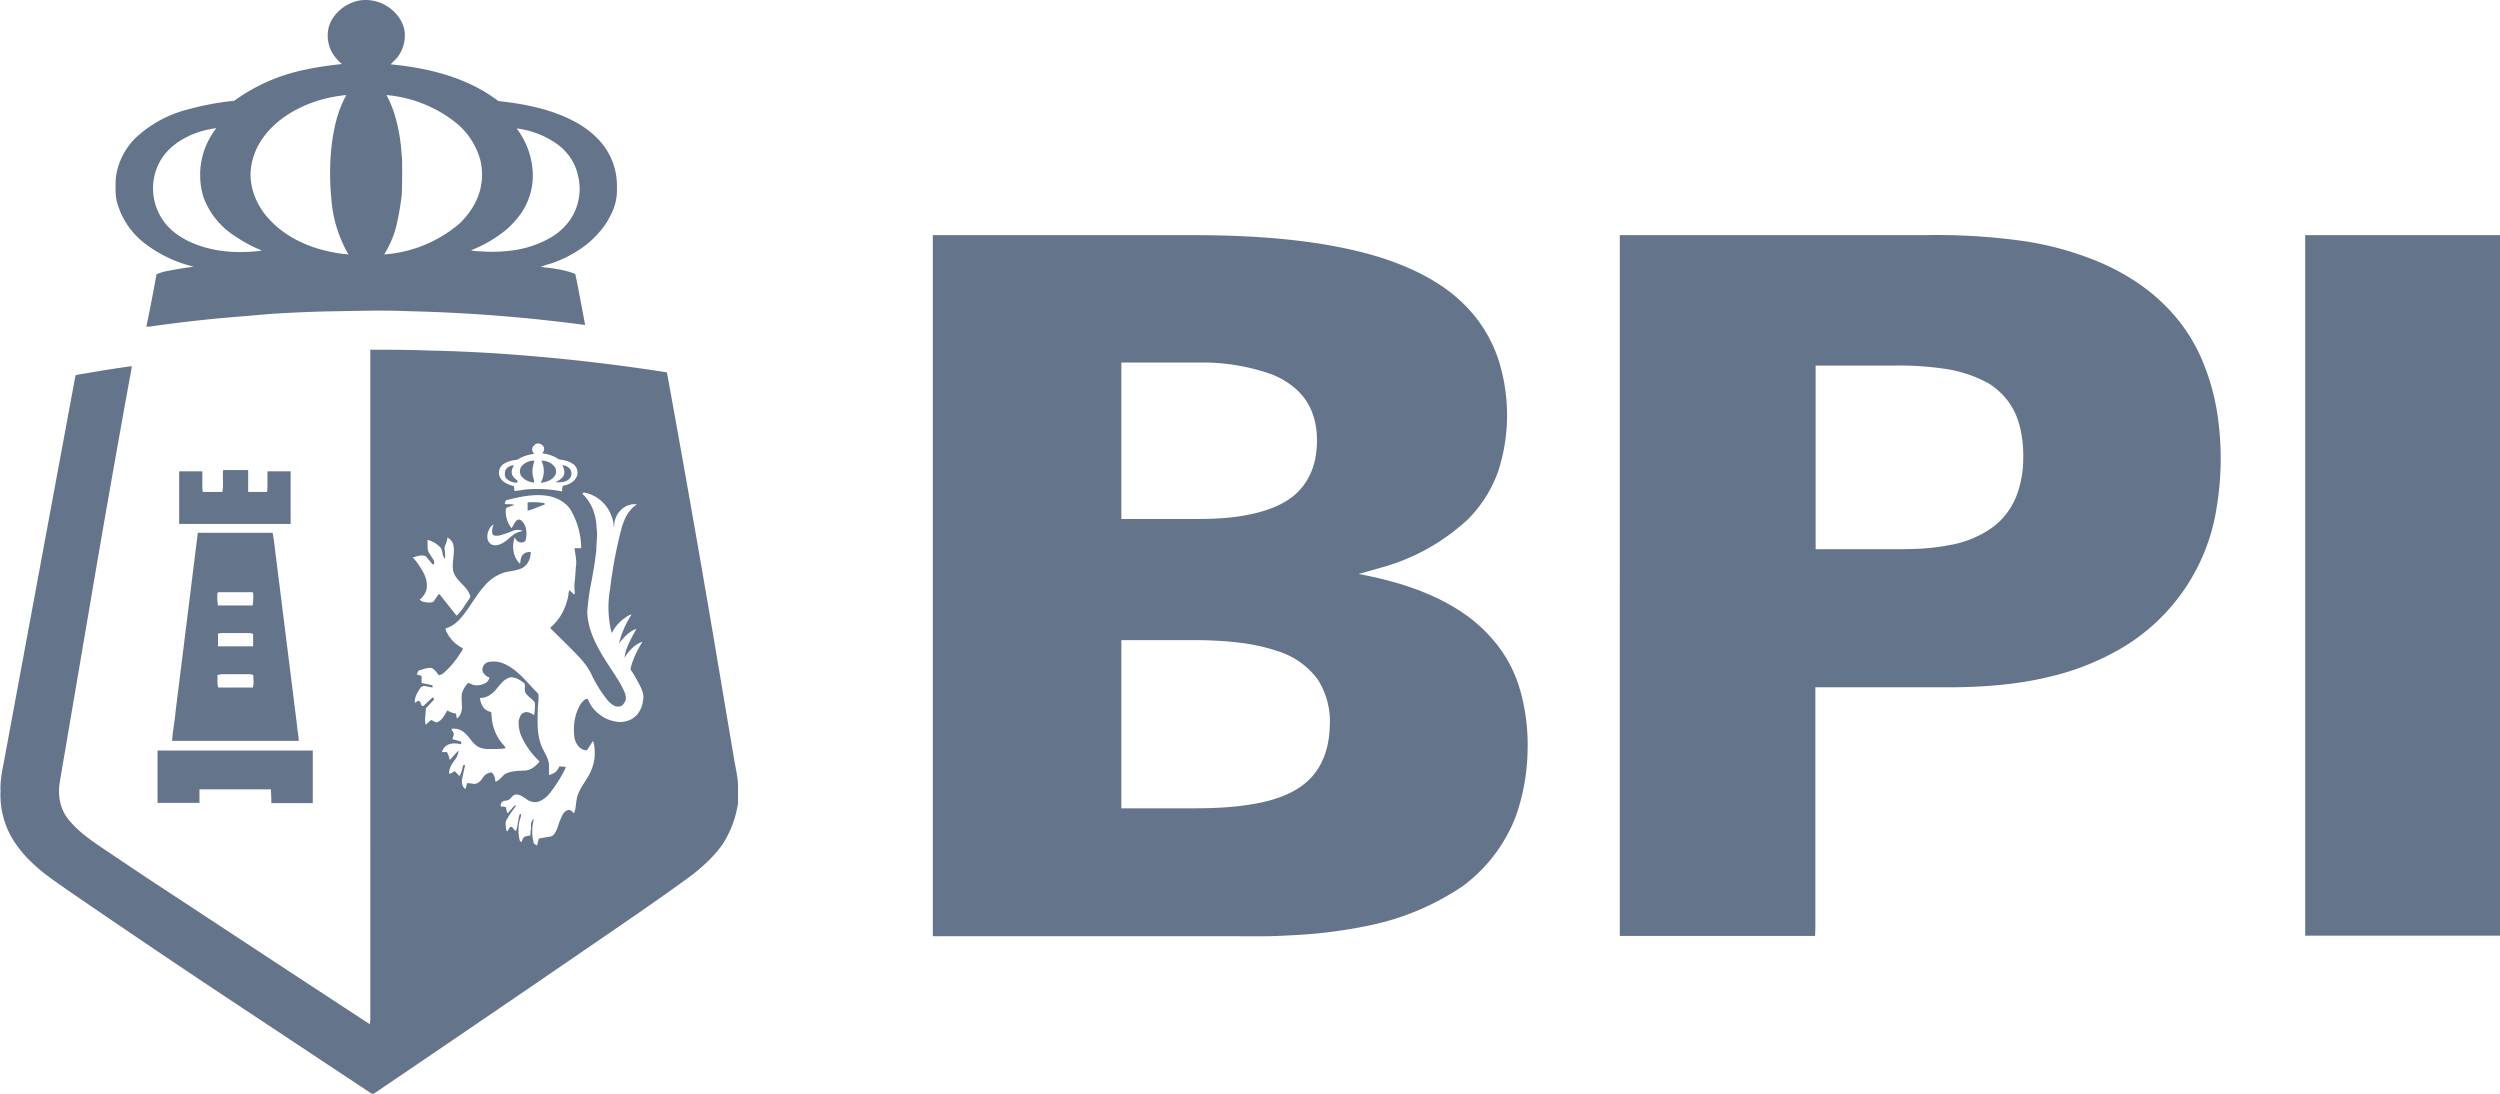
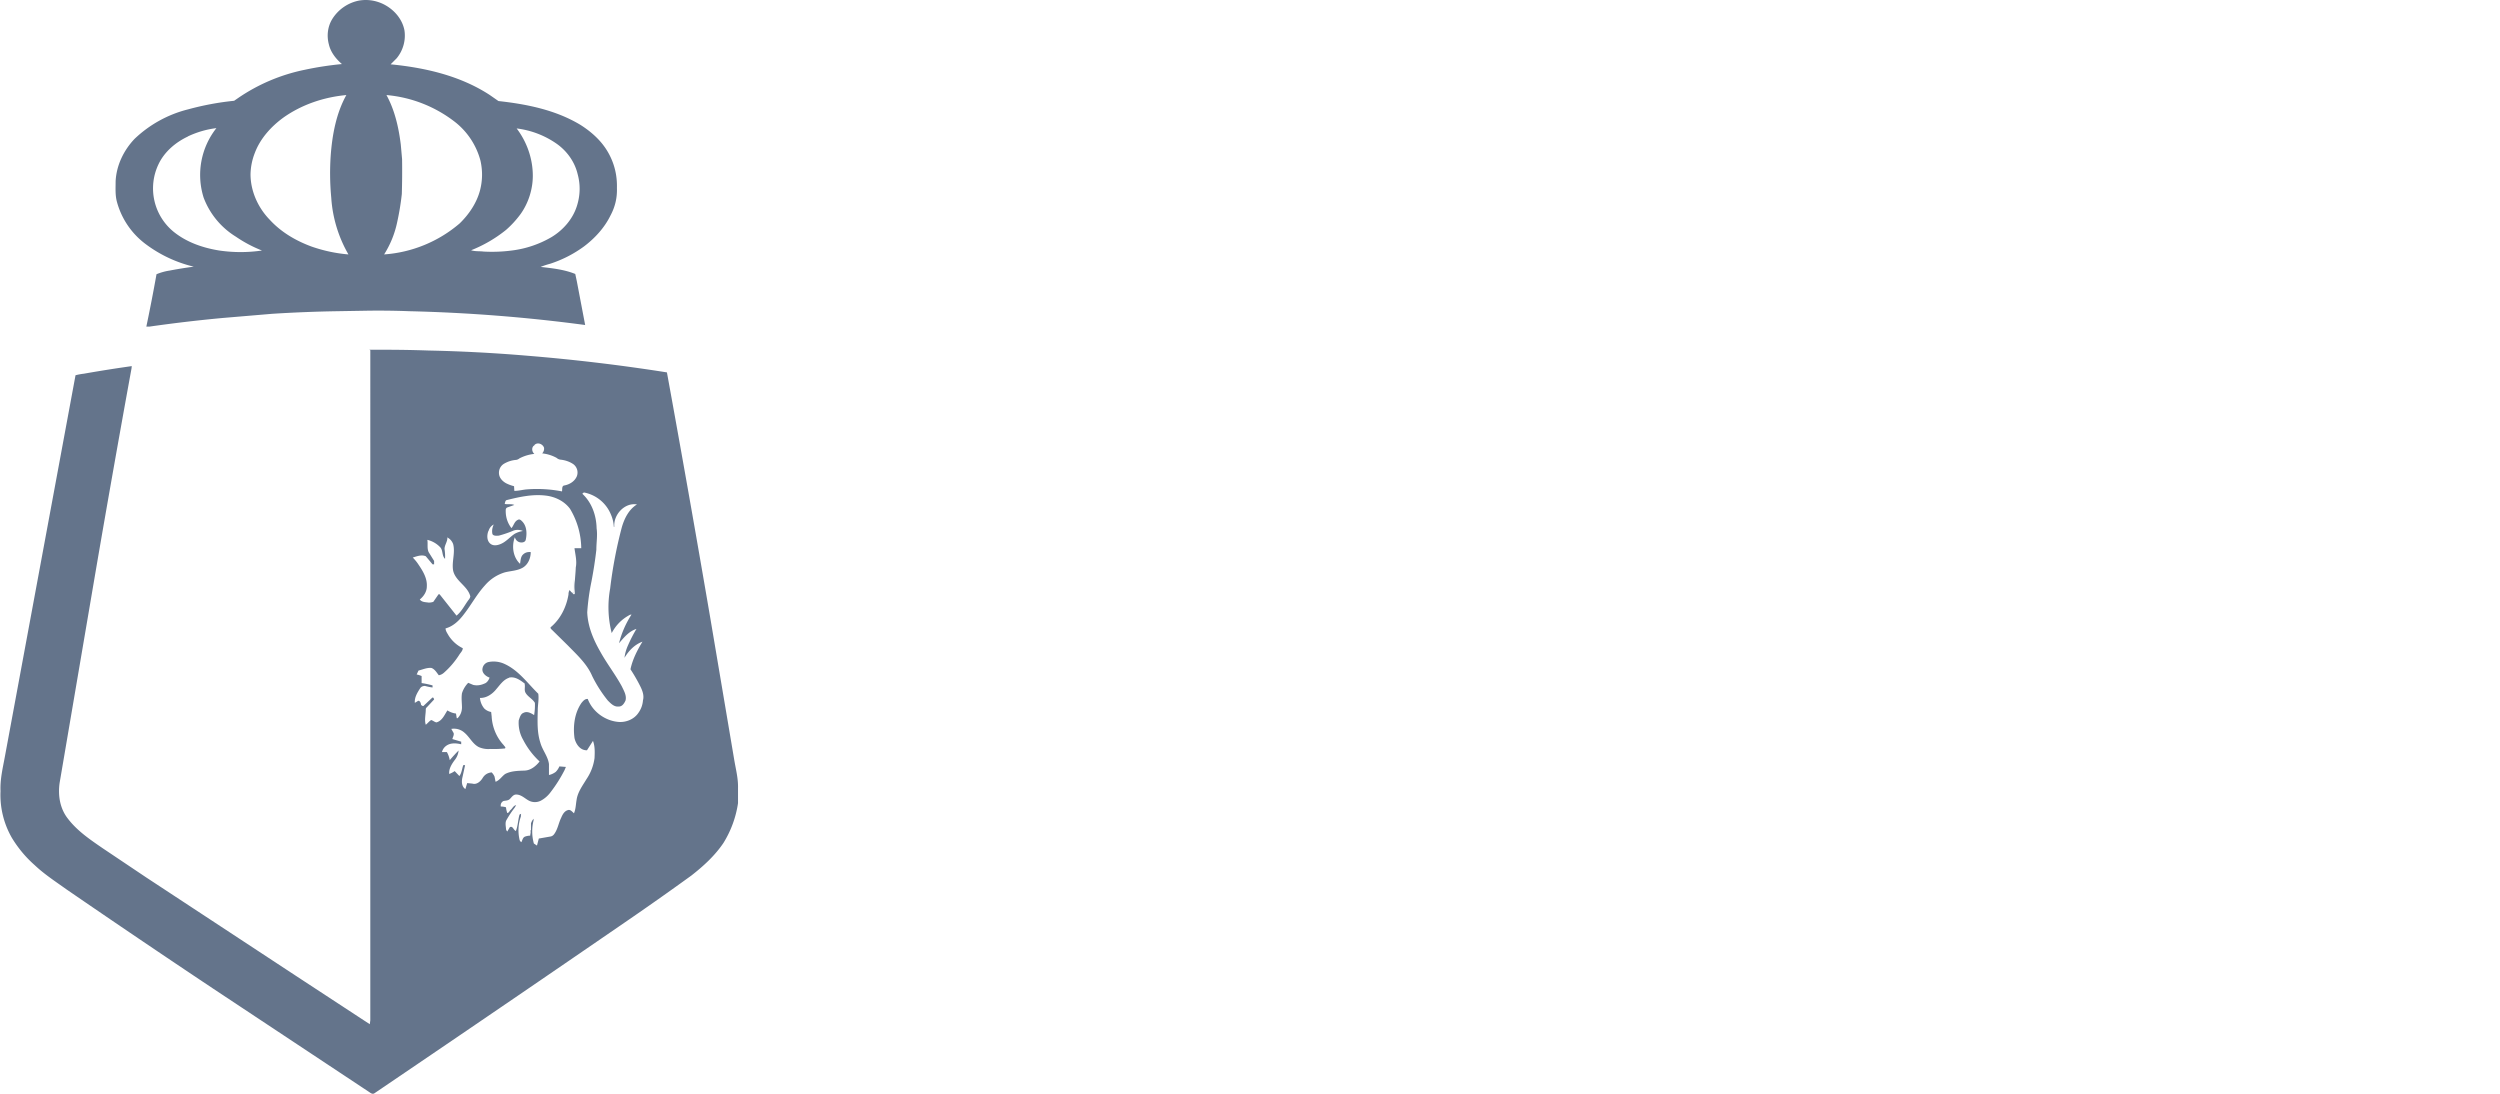
<svg xmlns="http://www.w3.org/2000/svg" id="a" viewBox="0 0 96 42">
  <defs>
    <style>.b{fill:#64748b;stroke-width:0}</style>
  </defs>
  <path d="M13.8.02q.44-.07.86.11c.43.19.78.57.87 1.03.06.38-.05.78-.3 1.08l-.23.23c1.33.13 2.68.44 3.81 1.18l.33.23c1.09.12 2.19.34 3.14.91.43.27.82.62 1.07 1.06q.36.63.34 1.37.02.56-.25 1.06c-.23.47-.6.87-1.01 1.18q-.6.44-1.31.67-.19.05-.36.12c.45.05.91.1 1.33.27l.06.28.32 1.68q-3.36-.45-6.76-.53-.78-.03-1.58-.02l-1.17.02q-1.25.02-2.51.1l-1.9.16q-1.4.13-2.8.33h-.13q.21-1 .39-2.01.24-.1.5-.14.47-.09.93-.15a5 5 0 0 1-1.81-.84 3 3 0 0 1-1.14-1.65c-.07-.26-.05-.52-.05-.79.03-.61.31-1.19.73-1.63A4.6 4.6 0 0 1 7.22 4.2q.88-.24 1.77-.33l.16-.11a7 7 0 0 1 2.55-1.08q.7-.15 1.43-.22c-.23-.2-.43-.45-.5-.75-.09-.33-.05-.69.13-.98.23-.37.61-.63 1.04-.71m-2.91 4.49c-.47.34-.89.8-1.1 1.35q-.16.4-.17.83c0 .65.29 1.29.74 1.75.44.48 1.01.81 1.61 1.03q.69.24 1.41.3a5 5 0 0 1-.66-2.18 10 10 0 0 1-.02-1.63c.06-.79.21-1.61.6-2.31-.86.08-1.7.36-2.41.86m3.95-.86c.32.58.47 1.25.55 1.9l.05.56q.01.67-.01 1.34-.06.55-.18 1.09-.14.66-.5 1.23a5 5 0 0 0 2.9-1.19c.36-.35.65-.78.78-1.26q.15-.57.02-1.15a2.8 2.8 0 0 0-.97-1.48 5 5 0 0 0-2.64-1.04M7.22 5.24c-.47.22-.9.58-1.13 1.06a2.15 2.15 0 0 0 .59 2.61c.5.4 1.12.61 1.74.71q.82.12 1.64 0a5 5 0 0 1-1-.53 3 3 0 0 1-1.24-1.5 2.9 2.9 0 0 1 .49-2.67q-.57.07-1.1.32Zm12.61-.32c.4.52.63 1.17.63 1.83 0 .52-.17 1.05-.47 1.47q-.25.34-.56.61-.61.49-1.34.78c.16.05.32.03.48.05q.54.03 1.08-.04a4 4 0 0 0 1.52-.51c.45-.27.82-.69.98-1.19q.2-.62.03-1.24c-.11-.46-.4-.87-.79-1.15a3.4 3.4 0 0 0-1.57-.6Zm-5.65 8.51h.53q.88 0 1.75.03 1.9.04 3.79.2 2.7.22 5.36.64.86 4.72 1.67 9.46l.91 5.39c.06.37.16.73.15 1.11v.58a4 4 0 0 1-.56 1.53c-.33.49-.77.89-1.23 1.25q-1.27.92-2.57 1.81-4.22 2.9-8.45 5.77l-1.15.78c-.09.06-.17-.03-.24-.07l-5.99-3.97q-2.82-1.88-5.6-3.79c-.42-.3-.85-.58-1.22-.93q-.51-.45-.87-1.04a3.3 3.3 0 0 1-.44-1.8c-.02-.46.09-.9.17-1.34L2.9 14.41q.15-.04.32-.06.91-.16 1.83-.29h.01l-.01.09q-.7 3.84-1.36 7.69l-1.4 8.22c-.07.48.01.99.32 1.38.36.47.85.8 1.33 1.13l1.67 1.12 5.72 3.76 2.87 1.88.02-.15V13.45Zm6.34 3.67c-.12.07-.1.25 0 .33q-.3.03-.57.17-.06.05-.13.06-.25.02-.47.15a.4.4 0 0 0-.19.35c0 .18.13.32.28.4q.14.07.3.11l.01.18c.17 0 .34-.05.51-.06a5 5 0 0 1 1.32.08c.02-.08-.02-.22.1-.23.2-.04.39-.16.47-.35a.4.4 0 0 0-.14-.47q-.21-.14-.49-.17-.08-.01-.15-.07-.26-.14-.55-.17.09-.1.07-.22c-.05-.14-.24-.22-.36-.11Zm1.84 1.86c.37.34.54.84.55 1.33.04.27-.01.54-.01.82q-.07.61-.19 1.23-.12.58-.16 1.17c.02.55.24 1.06.51 1.53.25.45.57.86.82 1.32.08.17.19.35.14.54-.05.11-.13.24-.27.23-.17.02-.3-.12-.41-.23a5 5 0 0 1-.6-.94c-.2-.47-.59-.82-.94-1.18l-.62-.61q-.04-.03-.04-.08c.38-.31.61-.78.69-1.26q0-.1.04-.17c.05.04.09.14.17.1q.02-.26 0-.51v.52l-.06.01.05.04c.07 0 .03-.08.04-.12-.02-.3.03-.61.04-.91.05-.25-.02-.5-.05-.74h.26a3 3 0 0 0-.43-1.51c-.22-.3-.58-.47-.94-.51-.5-.06-1 .05-1.48.17-.07.01-.07.09-.09.15.12.03.26-.01.37.04l-.28.1q-.05.03-.05.1-.01.39.22.69c.09-.1.11-.26.25-.32.07-.04.13.03.17.07.17.18.18.46.13.69-.02.12-.18.13-.27.09q-.11-.05-.15-.18c-.13.34-.07.77.2 1.02.02-.11.02-.24.09-.33q.12-.14.32-.12c0 .23-.1.48-.31.6s-.46.12-.69.18q-.45.14-.76.5c-.31.34-.52.74-.8 1.1-.18.24-.41.47-.71.55 0 .1.07.19.12.28q.21.32.54.48c0 .09-.07.16-.12.23q-.25.4-.6.71a.4.4 0 0 1-.2.1c-.08-.1-.15-.23-.28-.28-.17-.02-.34.06-.5.1l-.07.15q.1.02.19.06v.27q.21.03.42.09v.08q-.15-.02-.29-.06-.12 0-.18.08c-.11.17-.23.36-.21.57l.13-.08c.08 0 .1.1.11.16.03.02.08.07.11.02l.32-.3c.05-.02.06.04.07.07l-.28.3q-.04.03-.04.08c0 .2-.06.4 0 .59.07-.05.13-.14.21-.18.07.02.13.08.2.09.22-.06.31-.29.42-.46q.16.1.33.12l.03.18h.03q.16-.16.17-.4c0-.19-.03-.37 0-.56a1 1 0 0 1 .24-.4l.19.08q.21.05.43-.05c.1-.03.17-.14.2-.23-.15-.05-.31-.19-.27-.36a.3.3 0 0 1 .24-.24 1 1 0 0 1 .57.06c.56.24.91.75 1.33 1.16.03.21-.02.43-.02.64-.01.41-.03.84.1 1.24.08.29.29.52.33.82v.42q.14-.03.26-.12.09-.09.14-.21l.25.02-.05.12q-.23.45-.53.84-.16.22-.39.34a.5.5 0 0 1-.44 0c-.16-.08-.3-.24-.5-.24-.11 0-.17.1-.24.17s-.17.06-.25.08q-.12.07-.1.21.1 0 .2.03.01.11.05.22c.06 0 .09-.09.13-.12.07-.06.11-.17.21-.18l-.06.1q-.17.22-.3.45c-.07.1-.04.23-.03.34q0 .07.05.12l.1-.17c.12-.05.13.11.23.15.08-.2.08-.42.14-.63l.06-.03-.01.11q-.15.43-.05.88.01.06.07.1c.04-.07.05-.17.13-.21q.1-.04.21-.04c0-.06.04-.15 0-.2h.03v-.27q.03-.1.1-.18v.06q-.11.45.01.89l.12.08.07-.27.46-.08q.08-.02.13-.09c.14-.19.17-.43.27-.63.05-.12.12-.25.25-.29.1-.04.17.06.24.12.07-.16.07-.34.1-.51.04-.3.23-.55.38-.8q.25-.37.31-.81c.01-.22.02-.45-.06-.66l-.23.36c-.26.01-.43-.24-.48-.47-.06-.46 0-.96.27-1.35.06-.07.13-.16.24-.15.18.48.65.83 1.16.88.29.03.61-.09.78-.34q.16-.22.18-.49c.05-.18-.02-.37-.1-.53q-.17-.34-.38-.66c.08-.38.26-.73.46-1.06-.3.11-.53.35-.69.62q.03-.25.14-.49.14-.32.32-.62c-.29.09-.48.33-.67.55q.15-.59.48-1.1-.06 0-.1.03-.43.24-.66.68a4 4 0 0 1-.06-1.71q.14-1.19.45-2.36c.1-.34.27-.68.58-.87-.47-.08-.91.39-.87.86h-.02q-.01-.24-.11-.47a1.4 1.4 0 0 0-1.04-.85Zm-3.61 1.44c-.05.14-.06.33.05.45s.27.1.4.05c.22-.08.37-.27.56-.4a1 1 0 0 1 .32-.11.5.5 0 0 0-.35-.02q-.28.12-.58.2c-.08 0-.19.02-.24-.06q-.04-.18.05-.37-.15.08-.2.25Zm-1.57.25c0 .16-.11.28-.11.43q.03.2.02.38c-.13-.12-.07-.33-.19-.45a1 1 0 0 0-.49-.28c.03.17-.03.37.08.52l.18.29v.13h-.06l-.26-.31c-.16-.07-.34 0-.5.05q.13.13.22.27c.17.25.34.53.32.84 0 .2-.12.38-.27.5.08.11.22.1.34.12q.1 0 .18-.03l.2-.29h.04l.65.82c.2-.16.31-.4.46-.6q.06-.07.07-.14c-.1-.4-.57-.58-.66-.99-.06-.34.09-.68 0-1.02q-.07-.18-.24-.26Zm2.36 5.38c-.21.07-.34.27-.48.43-.15.19-.38.35-.63.34q.02.22.16.4.11.11.27.14l.02.17c.02.4.18.8.46 1.1.02.04.1.09.05.13q-.27.03-.56.02-.23.02-.44-.07c-.24-.12-.35-.38-.55-.55a.6.6 0 0 0-.51-.15l.09.16c.02.08-.03.15-.05.23l.34.1v.1c-.17-.04-.37-.06-.53.03q-.16.09-.21.27h.19q.08.14.11.31.17-.2.34-.37-.02.21-.16.38c-.11.15-.22.33-.2.52q.11-.04.21-.11l.18.19c.09-.12.1-.28.15-.42h.07l-.1.46c-.04.16-.04.36.11.46l.07-.23.2.02c.16.05.31-.08.39-.21q.12-.2.35-.22.07.07.11.16l.04.2c.16-.06.24-.21.37-.3.23-.12.5-.12.75-.13.23-.01.43-.17.57-.35a3 3 0 0 1-.63-.83 1.3 1.3 0 0 1-.17-.75c.04-.11.07-.25.19-.29.14-.07.29.02.4.09q.04-.24.03-.47c-.09-.16-.29-.24-.37-.41-.04-.1 0-.2-.02-.3l-.01.27.01-.3c-.17-.13-.37-.28-.6-.23Z" class="b" />
-   <path d="M20.01 17.93a.6.6 0 0 1 .51-.24c-.04.16-.09.32-.07.49 0 .12.07.23.06.35a.7.7 0 0 1-.46-.21c-.1-.1-.11-.27-.04-.39m.77-.24c.18-.01.37.07.49.2q.13.15.06.34c-.11.21-.36.29-.57.31a.9.9 0 0 0 .03-.85Zm-1.38.39c.05-.14.2-.2.33-.22-.03.09-.09.18-.08.28 0 .13.11.24.22.31v.08q-.23.02-.41-.14c-.09-.08-.08-.2-.06-.31m2.2-.22c.14.02.28.09.33.23q.05.18-.08.31c-.14.13-.34.12-.52.12.12-.07.27-.14.32-.28.05-.13 0-.25-.05-.37Zm-13.01.19h.94v.84h.72l.02-.1v-.69h.89v2.02H6.88V18.1h.89v.51q-.01.14.02.28h.75c.05-.28 0-.56.03-.84Zm11.68 1.24q.3-.02.57.02c.03.01.09 0 .08.06l-.49.19-.17.05v-.31ZM7.6 20.46h2.87q.06.35.1.72l.84 6.71c.01.19.06.37.06.56H6.61c.02-.37.1-.74.13-1.11l.85-6.83zm.75 2.32q-.02.24.02.47H9.7q.04-.24.02-.48l-.03-.03H8.38l-.03.03Zm.02 1.56v.48h1.35v-.48l-.12-.03H8.49l-.13.02Zm-.02 1.58c.01.16-.02.33.03.48h1.33c.05-.16.01-.32.02-.48l-.12-.03H8.5zm-2.3 2.9h5.96v2.02h-1.59q0-.27-.02-.53H7.66v.52H6.05v-2.02ZM35.82 9.03h9.54c1.9-.01 3.81.06 5.69.39 1.4.25 2.81.64 4.04 1.39q.9.54 1.55 1.34.58.73.88 1.6a7 7 0 0 1 .01 4.35 5 5 0 0 1-1.16 1.84 8 8 0 0 1-3.31 1.85l-.89.25c1.37.26 2.73.66 3.91 1.43q.86.56 1.48 1.38.55.74.81 1.64.32 1.13.29 2.3a8 8 0 0 1-.44 2.52 6 6 0 0 1-2.04 2.71 10 10 0 0 1-3.66 1.53q-1.51.31-3.05.37c-.76.05-1.51.03-2.27.03H35.82zm7.24 4.89v6.01h1.65c.95-.01 1.91.04 2.86-.1.7-.11 1.42-.29 2-.71.5-.36.83-.93.94-1.53.12-.69.08-1.43-.26-2.05-.3-.54-.83-.93-1.4-1.16a8 8 0 0 0-2.57-.46zm0 10.66v6.46h2.67c.98 0 1.98-.04 2.94-.28.65-.17 1.3-.45 1.74-.97.44-.51.63-1.19.65-1.85a3 3 0 0 0-.46-1.85A3 3 0 0 0 49.05 25c-.97-.33-2-.4-3.02-.42zM62.2 9.03h11.69a24 24 0 0 1 3.77.22q1.59.23 3.06.86c.88.39 1.7.91 2.38 1.58q.98.96 1.5 2.23.47 1.15.6 2.39.18 1.55-.07 3.11a7.6 7.6 0 0 1-3.97 5.64q-1.17.63-2.47.93c-1.15.28-2.34.38-3.52.4h-5.46v9.23l-.01.32h-7.5zm7.52 5.03v7.03h3.11c.66 0 1.33-.02 1.98-.15a4 4 0 0 0 1.54-.58q.54-.34.87-.89c.28-.46.41-1 .46-1.53.04-.64 0-1.3-.23-1.91-.2-.54-.6-1.01-1.09-1.31a5 5 0 0 0-1.56-.54 12 12 0 0 0-2.15-.14h-2.93Zm18.8-5.03H96v26.9h-7.48z" class="b" />
</svg>